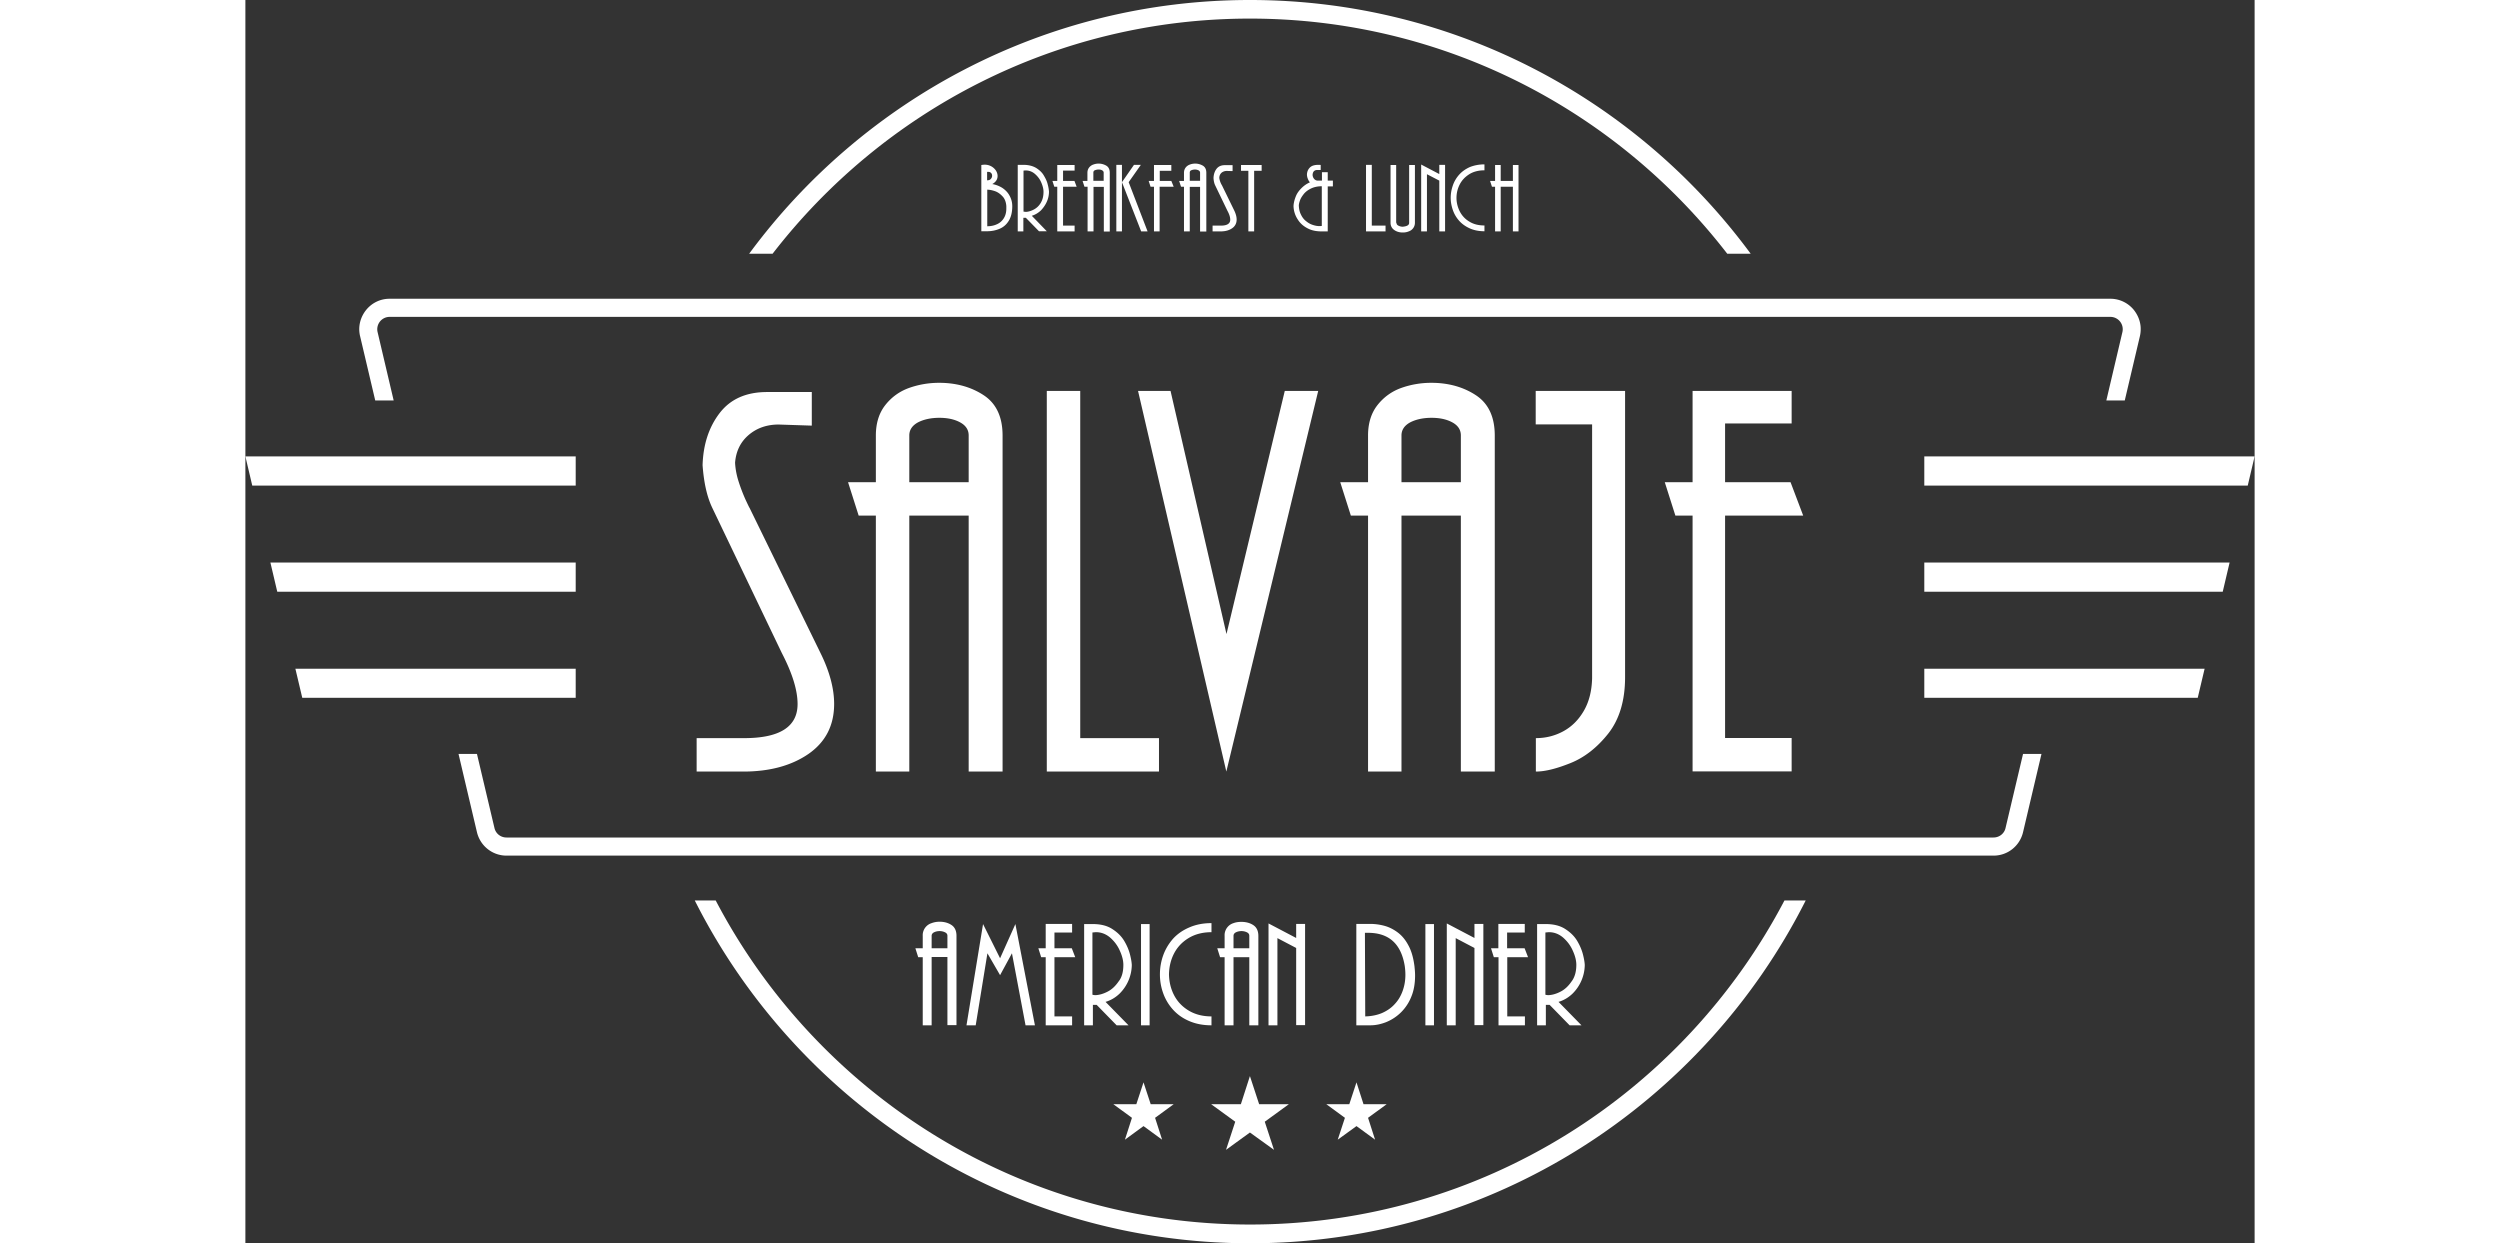
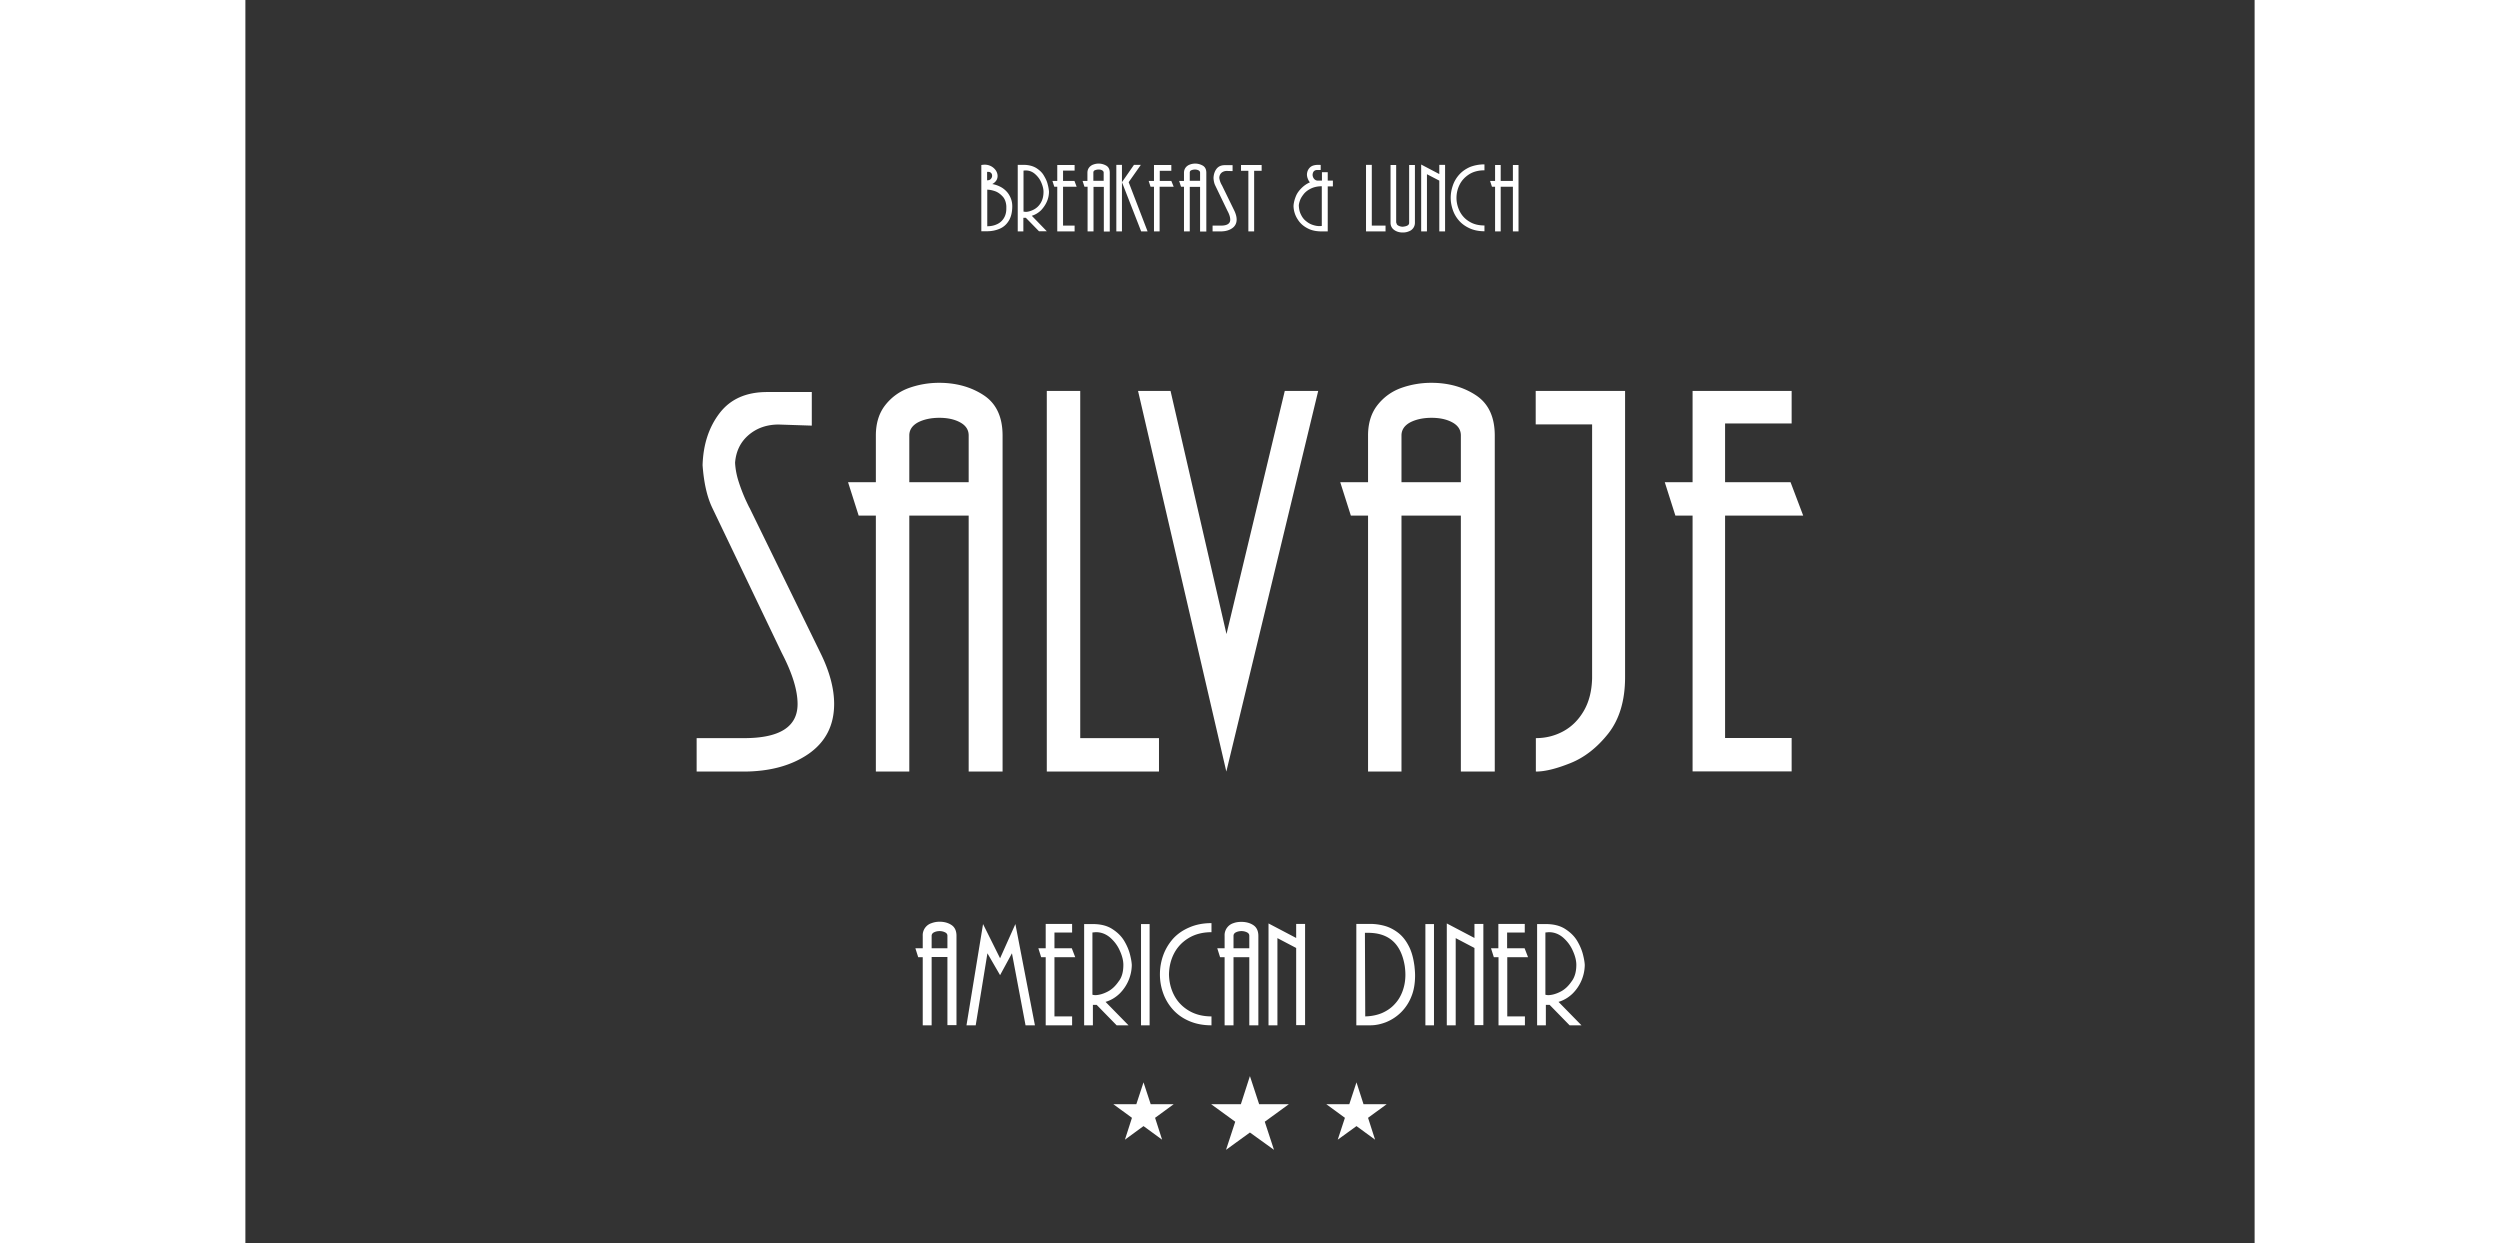
<svg xmlns="http://www.w3.org/2000/svg" version="1.1" id="Capa_1" x="0" y="0" viewBox="0 0 128.59 79.57" xml:space="preserve" width="160">
  <rect x="0" y="0" width="128.59" height="79.57" fill="#333333" stroke="none" />
  <style>.st0{fill:#fff}</style>
-   <path class="st0" d="M98.5 57.63c-6.45 12.32-19.36 20.74-34.2 20.74-14.84 0-27.75-8.42-34.2-20.74h-1.34c6.55 13 20.03 21.94 35.55 21.94 15.52 0 29-8.94 35.55-21.94H98.5zM33.74 16.24C40.8 7.1 51.87 1.19 64.29 1.19c12.42 0 23.49 5.9 30.55 15.05h1.5C89.09 6.4 77.43 0 64.29 0c-13.13 0-24.8 6.4-32.05 16.24h1.5zM7.34 21.51l.97 4.12h1.18l-1.03-4.38a.792.792 0 0 1 .77-.97h110.13a.792.792 0 0 1 .77.97l-1.03 4.38h1.18l.97-4.12c.05-.22.06-.44.04-.65-.04-.36-.18-.7-.41-1-.37-.47-.93-.74-1.52-.74H9.23c-.6 0-1.15.27-1.52.74-.32.41-.47.92-.41 1.43.01.07.02.15.04.22zM113.77 48.25l-1.12 4.74c-.08.36-.4.61-.77.61H16.71c-.37 0-.69-.25-.77-.61l-1.12-4.74h-1.18l1.18 5.01c.21.88.99 1.5 1.89 1.5h95.17c.91 0 1.68-.62 1.89-1.5l1.18-5.01h-1.18zM107.45 29.21v1.87h20.7l.44-1.87zM107.45 36v1.87h19.1l.44-1.87zM107.45 42.8v1.86h17.5l.44-1.86zM21.14 31.08v-1.87H0l.44 1.87zM21.14 37.87V36H1.6l.44 1.87zM21.14 44.66V42.8H3.2l.44 1.86z" />
  <path class="st0" d="m32.26 32.49 4.54 9.29c.59 1.19.88 2.29.88 3.27 0 1.38-.55 2.44-1.64 3.2-1.09.75-2.48 1.13-4.17 1.13h-2.99v-2.14h3.05c2.27 0 3.41-.73 3.41-2.18 0-.89-.34-1.98-1.01-3.27l-4.45-9.29c-.34-.71-.54-1.62-.62-2.73.04-1.32.4-2.43 1.09-3.33.69-.9 1.7-1.35 3.04-1.35h2.86v2.15l-2.12-.07c-.75 0-1.39.22-1.91.66-.52.44-.82 1.03-.88 1.78.02.41.1.82.23 1.22.13.41.28.79.44 1.15.17.36.25.53.25.51zM42.49 49.38h-2.14V33h-1.1l-.68-2.14h1.78v-2.99c0-.78.2-1.43.6-1.94.4-.51.91-.88 1.52-1.1.62-.22 1.26-.33 1.93-.33 1.1 0 2.06.27 2.86.8.8.53 1.2 1.39 1.2 2.58v21.5h-2.17V33h-3.8v16.38zm0-21.51v2.99h3.8v-2.99c0-.36-.18-.64-.55-.84-.37-.2-.81-.29-1.33-.29-.53 0-.99.1-1.36.29-.37.2-.56.48-.56.84zM53.43 47.24h5.04v2.14h-7.18V25.02h2.14v22.22zM62.79 40.58l3.73-15.56h2.14l-5.88 24.36-5.65-24.36h2.08l3.58 15.56zM73.99 49.38h-2.14V33h-1.1l-.68-2.14h1.78v-2.99c0-.78.2-1.43.6-1.94.4-.51.91-.88 1.52-1.1.62-.22 1.26-.33 1.93-.33 1.1 0 2.06.27 2.86.8.8.53 1.2 1.39 1.2 2.58v21.5h-2.17V33h-3.8v16.38zm0-21.51v2.99h3.8v-2.99c0-.36-.18-.64-.55-.84-.37-.2-.81-.29-1.33-.29-.53 0-.99.1-1.36.29-.37.2-.56.48-.56.84zM82.59 49.38v-2.14c.62 0 1.2-.14 1.74-.43s.98-.72 1.32-1.3c.34-.58.52-1.28.54-2.11V27.16h-3.61v-2.14h5.72v18.32c0 1.49-.36 2.69-1.07 3.6-.72.91-1.53 1.54-2.43 1.9-.9.36-1.63.54-2.21.54zM94.7 30.86h4.19L99.7 33h-5v14.23h4.26v2.14h-6.34V33h-1.1l-.68-2.14h1.78v-5.84h6.34v2.08H94.7v3.76zM47.1 10.56c.07-.01.14-.02.2-.02a.854.854 0 0 1 .73.37c.07.11.11.23.11.35 0 .22-.11.39-.34.52.24.04.46.13.65.25.19.13.35.29.46.5.11.2.17.42.17.67 0 .39-.08.7-.23.94-.15.24-.35.41-.6.51-.24.1-.51.15-.78.15h-.37v-4.24zm.38.98c.1 0 .18-.03.23-.09.05-.06.08-.12.08-.2 0-.07-.02-.14-.07-.18-.04-.05-.1-.07-.18-.07h-.07v.54zm1.22 1.65c-.02-.26-.1-.48-.25-.63-.15-.16-.31-.27-.49-.33s-.34-.09-.48-.09v2.34c.22 0 .42-.04.6-.12.19-.08.34-.21.45-.38.11-.17.17-.38.17-.63v-.16zM49.79 14.81h-.36v-4.26h.36c.33 0 .6.07.82.2.22.14.39.3.5.5.12.2.2.38.24.56.05.18.07.33.08.45 0 .21-.04.42-.13.63s-.22.4-.38.57c-.17.16-.36.28-.59.35l.96.99h-.5l-.84-.86h-.16v.87zm1.29-2.54c0-.17-.05-.37-.14-.58-.09-.22-.23-.4-.4-.55s-.37-.23-.59-.23c-.03 0-.08 0-.15.01v2.62c.02.01.04.01.07.01.03 0 .05.01.06.01.16 0 .33-.05.51-.14s.34-.23.46-.43.18-.43.18-.72zM52.33 11.58h.73l.14.37h-.87v2.49h.74v.37h-1.11v-2.86h-.19l-.12-.37h.31v-1.02h1.11v.36h-.74v.66zM54.27 14.81h-.37v-2.86h-.2l-.12-.37h.31v-.52c0-.14.04-.25.11-.34a.58.58 0 0 1 .27-.19.974.974 0 0 1 .84.08c.14.09.21.24.21.45v3.76h-.38v-2.86h-.66v2.85zm0-3.76v.52h.66v-.52c0-.06-.03-.11-.1-.15s-.14-.05-.23-.05-.17.02-.24.05-.09.09-.09.15zM56.1 11.66l.77-1.11h.44l-.78 1.11 1.21 3.15h-.41l-1.23-3.15v3.15h-.36v-4.26h.36v1.11zM58.52 11.58h.74l.15.37h-.9v2.86h-.36v-2.86h-.22l-.12-.37h.34v-1.02h1.11v.37h-.74v.65zM60.44 14.81h-.37v-2.86h-.19l-.12-.37h.31v-.52c0-.14.04-.25.11-.34s.16-.15.27-.19a.974.974 0 0 1 .84.08c.14.09.21.24.21.45v3.76h-.4v-2.86h-.66v2.85zm0-3.76v.52h.66v-.52c0-.06-.03-.11-.1-.15a.521.521 0 0 0-.23-.05c-.09 0-.17.02-.24.05s-.09.09-.09.15zM62.5 11.86l.79 1.62c.1.21.15.4.15.57 0 .24-.1.43-.29.56-.19.13-.43.2-.73.2h-.52v-.37h.53c.4 0 .6-.13.6-.38 0-.16-.06-.35-.18-.57l-.78-1.62c-.06-.12-.1-.28-.11-.48.01-.23.07-.42.19-.58s.3-.24.53-.24h.5v.38l-.37-.01c-.13 0-.24.04-.33.11-.09.08-.14.18-.15.31 0 .07.02.14.04.21a1.192 1.192 0 0 0 .13.29zM64.56 14.81h-.37v-3.88h-.47v-.37h1.32v.37h-.48v3.88zM68.81 10.88h-.21c-.19 0-.29.11-.3.32.01.1.04.18.1.25.06.07.14.11.24.11h.26v-.54h.37v.54h.33v.37h-.33v2.88h-.39c-.31 0-.57-.05-.78-.14-.32-.14-.57-.34-.74-.61-.18-.27-.27-.56-.28-.87.01-.22.07-.43.15-.63s.21-.37.36-.52c.15-.15.33-.28.54-.37a.675.675 0 0 1-.13-.22.717.717 0 0 1-.06-.29c.01-.18.07-.32.19-.44s.3-.17.55-.17c.06 0 .11 0 .14.01v.32zm-1.39 2.28c.01.22.05.41.14.58.08.17.19.31.32.41.13.11.27.19.42.24.15.05.29.08.43.08.04 0 .09 0 .16-.01v-2.54c-.26 0-.49.05-.68.14-.19.09-.34.2-.46.34-.11.14-.2.27-.25.41-.05.14-.08.26-.08.35zM72.09 14.44h.88v.37h-1.25v-4.26h.37v3.89zM73.67 14.26c0 .08.04.14.12.18.08.04.17.07.28.07.11-.01.21-.03.29-.07.08-.04.12-.1.12-.18v-3.7h.37v3.7a.575.575 0 0 1-.4.55c-.12.05-.24.07-.38.07-.13 0-.26-.02-.38-.07s-.22-.12-.29-.21a.554.554 0 0 1-.11-.34v-3.7h.36v3.7zM75.62 14.81h-.37v-4.28l1.16.61v-.59h.37v4.26h-.37v-3.25l-.79-.41v3.66zM79.3 10.52v.38c-.37 0-.7.08-.97.25-.27.17-.47.38-.61.65s-.21.56-.21.87c0 .31.08.6.21.86.14.27.34.49.61.65.27.17.59.25.97.25v.37c-.35 0-.66-.06-.93-.18s-.5-.28-.68-.48-.32-.43-.41-.69c-.09-.26-.14-.52-.14-.79 0-.28.05-.54.14-.8.09-.26.23-.49.41-.69.18-.2.41-.36.68-.48.28-.11.59-.17.93-.17zM81.48 14.81h-.36v-2.86h-.78v2.86h-.36v-2.86h-.2l-.12-.37h.32v-1.02h.36v1.02h.78v-1.02h.36v4.25zM43.92 65.62h-.57v-4.36h-.29l-.18-.57h.47v-.8a.807.807 0 0 1 .57-.81c.16-.06.33-.09.51-.09.29 0 .55.07.76.21.21.14.32.37.32.69v5.72h-.58v-4.36h-1.01v4.37zm0-5.73v.8h1.01v-.8c0-.1-.05-.17-.15-.22a.784.784 0 0 0-.35-.08c-.14 0-.26.03-.36.08-.1.05-.15.13-.15.22zM48.3 61.33l.98-2.19 1.25 6.48h-.6l-.87-4.61-.76 1.4-.81-1.4-.75 4.61h-.59l1.06-6.48 1.09 2.19zM51.77 60.69h1.12l.22.57h-1.33v3.79h1.13v.57h-1.69v-4.36h-.29l-.18-.57h.47v-1.56h1.69v.55h-1.13v1.01zM54.23 65.62h-.55v-6.48h.55c.5 0 .91.1 1.24.31.33.21.59.46.77.76.18.3.3.59.37.86s.11.5.12.69a2.631 2.631 0 0 1-.78 1.83c-.26.25-.56.43-.9.53l1.47 1.5h-.76l-1.28-1.31h-.24v1.31zm1.96-3.87c0-.26-.07-.56-.22-.89-.14-.33-.35-.61-.62-.85-.27-.23-.57-.35-.91-.35-.05 0-.12.01-.23.02v3.98c.03.01.06.02.1.02.04.01.07.01.09.01.24-.01.5-.08.77-.22.28-.14.51-.36.71-.65.22-.27.31-.64.31-1.07zM57.87 65.62h-.55v-6.48h.55v6.48zM61.83 59.08v.58c-.57 0-1.06.13-1.47.38-.41.25-.72.58-.93.99-.21.41-.31.85-.32 1.33.01.47.11.91.32 1.32.21.41.52.74.93.99.41.25.9.38 1.47.38v.57c-.53 0-1-.09-1.42-.27s-.76-.42-1.04-.73a3.13 3.13 0 0 1-.63-1.05 3.54 3.54 0 0 1-.21-1.21c0-.42.07-.83.21-1.22.14-.39.35-.74.62-1.05.28-.31.62-.55 1.04-.73.43-.19.9-.28 1.43-.28zM63.24 65.62h-.57v-4.36h-.29l-.18-.57h.47v-.8a.807.807 0 0 1 .57-.81c.16-.06.33-.08.51-.08.29 0 .55.07.76.21.21.14.32.37.32.69v5.72h-.58v-4.36h-1.01v4.36zm0-5.73v.8h1.01v-.8c0-.1-.05-.17-.15-.22a.784.784 0 0 0-.35-.08c-.14 0-.26.03-.36.08-.1.05-.15.13-.15.22zM66.05 65.62h-.57V59.1l1.77.93v-.9h.57v6.48h-.57v-4.94l-1.2-.63v5.58zM71.1 59.13h.89c.3 0 .6.04.9.12.3.08.58.22.85.42.27.2.5.47.69.83.2.36.32.8.39 1.33.02.2.04.39.04.6 0 .52-.08.98-.25 1.38A2.901 2.901 0 0 1 73 65.42c-.34.13-.67.2-1 .2h-.9v-6.49zm.57 5.92c.39-.01.74-.08 1.06-.21.32-.14.59-.32.81-.56.23-.24.4-.52.52-.85s.18-.67.18-1.05c0-.14-.01-.33-.04-.55-.23-1.42-1.01-2.13-2.35-2.13h-.2l.02 5.35zM76.07 65.62h-.55v-6.48h.55v6.48zM77.46 65.62h-.57V59.1l1.77.93v-.9h.57v6.48h-.57v-4.94l-1.2-.63v5.58zM80.75 60.69h1.12l.22.57h-1.33v3.79h1.13v.57H80.2v-4.36h-.3l-.18-.57h.47v-1.56h1.69v.55h-1.13v1.01zM83.22 65.62h-.55v-6.48h.55c.5 0 .91.1 1.24.31.33.21.59.46.77.76.18.3.3.59.37.86s.11.5.12.69a2.631 2.631 0 0 1-.78 1.83c-.26.25-.56.43-.9.53l1.47 1.5h-.76l-1.28-1.31h-.24v1.31zm1.96-3.87c0-.26-.07-.56-.22-.89-.14-.33-.35-.61-.62-.85-.27-.23-.57-.35-.91-.35-.05 0-.12.01-.23.02v3.98c.03.01.06.02.1.02.04.01.07.01.09.01.24-.01.5-.08.77-.22.28-.14.51-.36.71-.65.21-.27.31-.64.31-1.07zM64.29 68.87l.59 1.8h1.9l-1.54 1.12.59 1.8-1.54-1.11-1.53 1.11.59-1.8-1.54-1.12h1.9zM71.11 69.27l.45 1.4h1.48l-1.19.87.45 1.4-1.19-.87-1.2.87.46-1.4-1.19-.87h1.47zM57.48 69.27l.46 1.4h1.47l-1.19.87.45 1.4-1.19-.87-1.19.87.45-1.4-1.19-.87h1.47z" />
</svg>